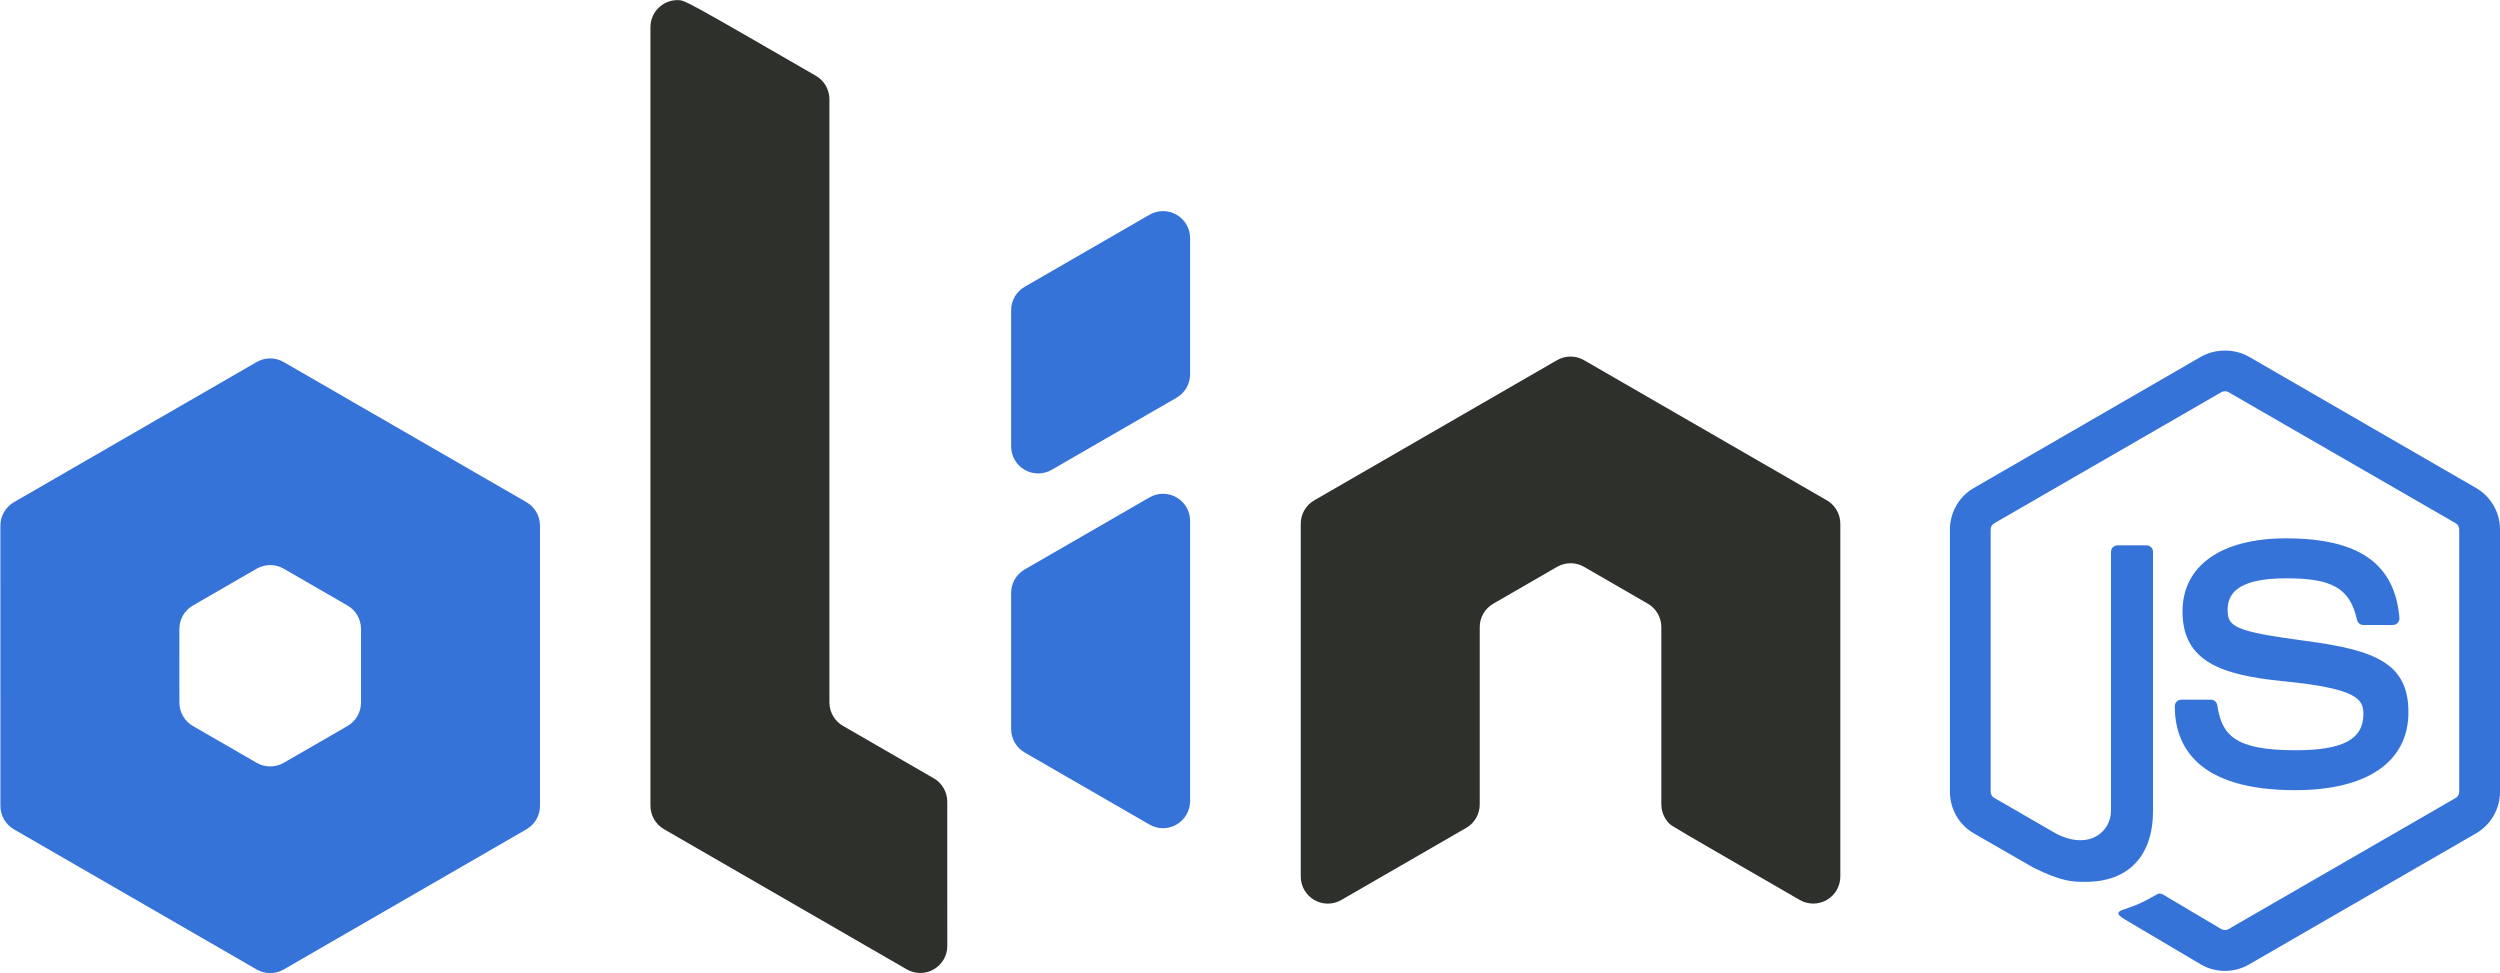
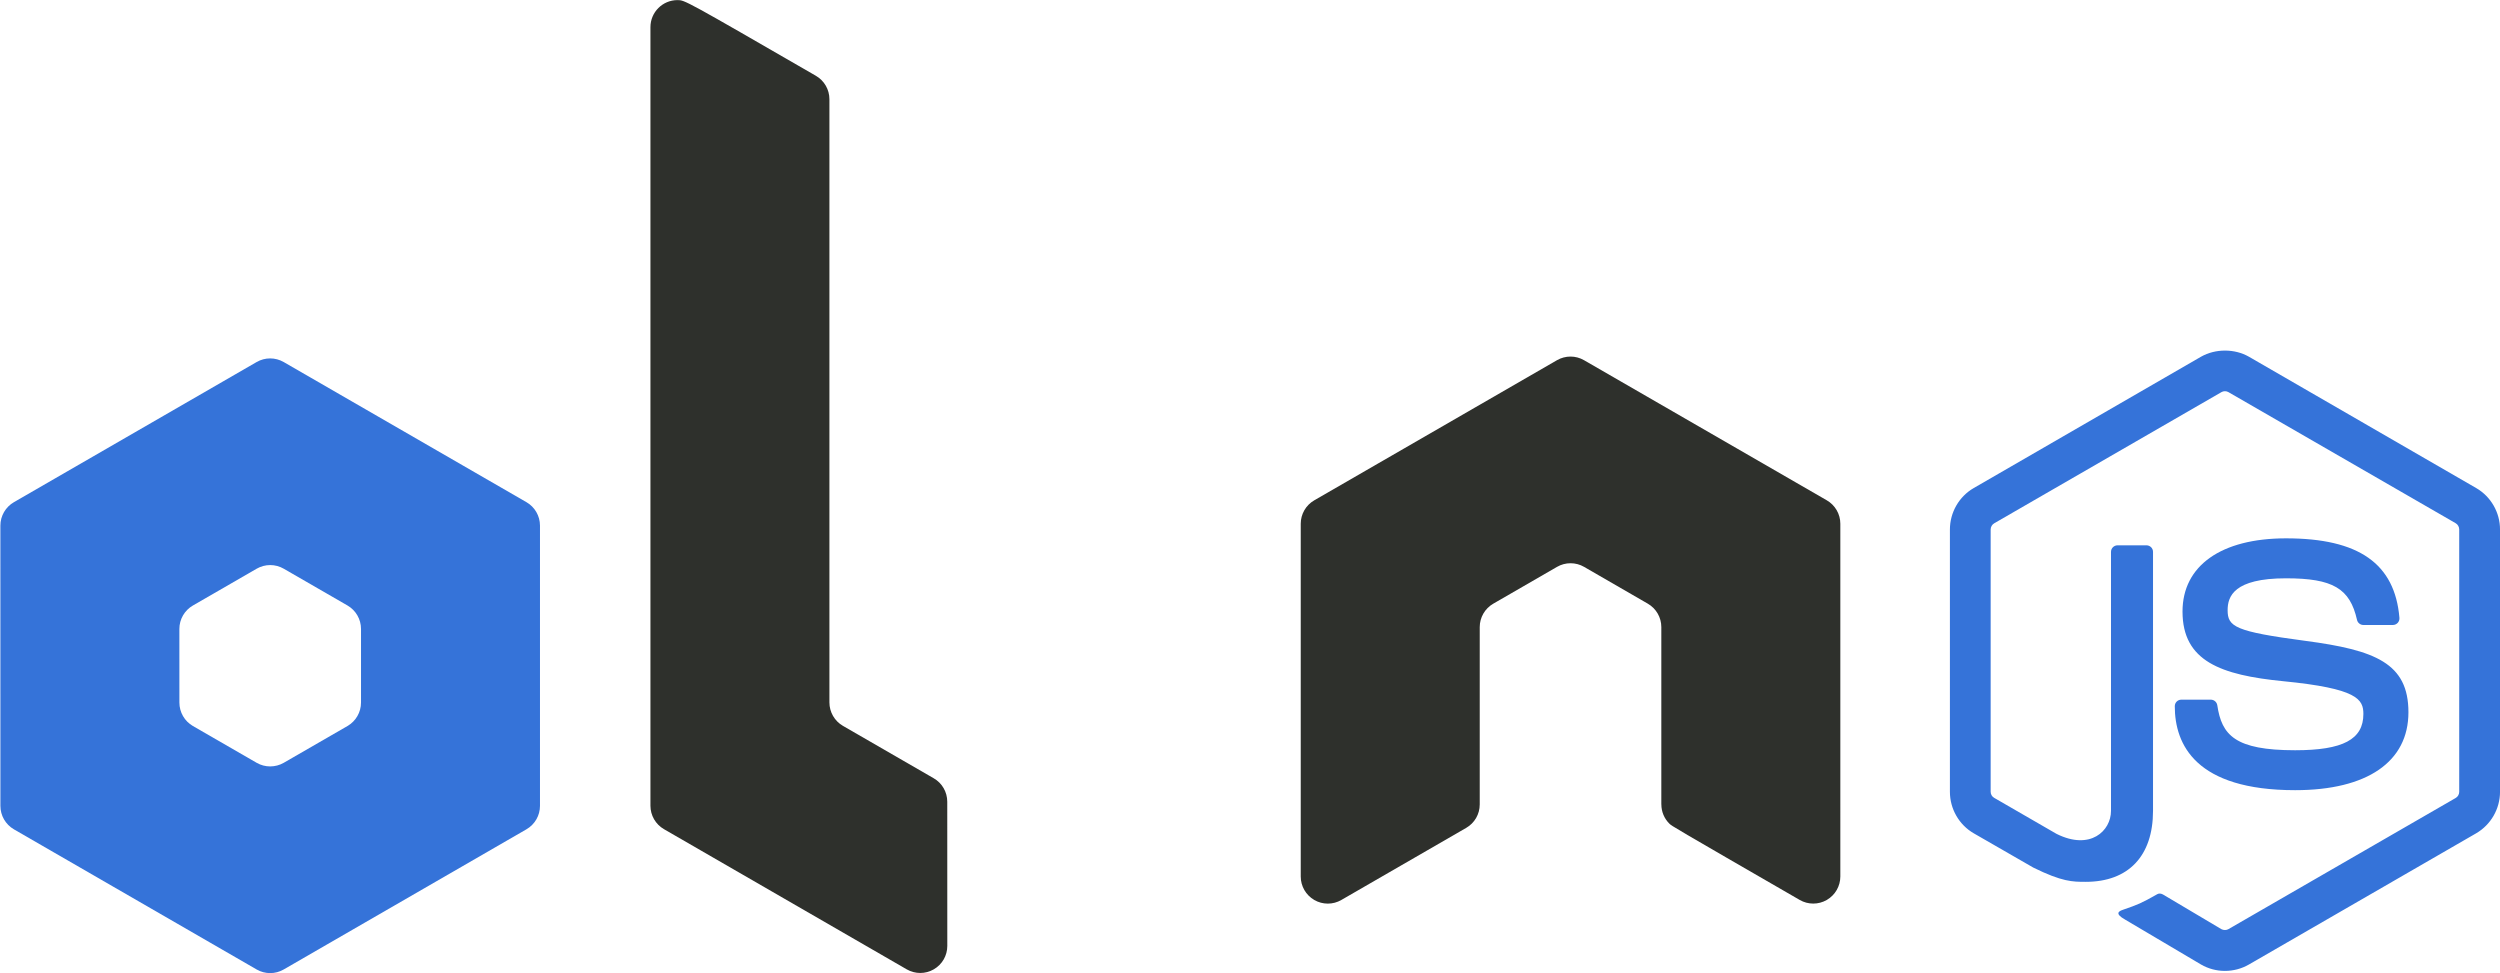
<svg xmlns="http://www.w3.org/2000/svg" xmlns:xlink="http://www.w3.org/1999/xlink" version="1.1" id="Layer_1" x="0px" y="0px" width="129.338px" height="50.344px" viewBox="0 0 129.338 50.344" enable-background="new 0 0 129.338 50.344" xml:space="preserve">
  <path fill="#3573D9" d="M115.105,50.23c-0.43,0-0.857-0.112-1.233-0.33l-3.927-2.323c-0.586-0.328-0.3-0.444-0.107-0.512  c0.783-0.271,0.941-0.334,1.776-0.808c0.087-0.049,0.202-0.03,0.292,0.022l3.017,1.791c0.109,0.061,0.264,0.061,0.364,0  l11.761-6.788c0.109-0.063,0.18-0.188,0.18-0.318V27.393c0-0.133-0.07-0.258-0.183-0.324l-11.756-6.782  c-0.108-0.064-0.253-0.064-0.362,0l-11.753,6.784c-0.114,0.064-0.187,0.192-0.187,0.322v13.572c0,0.13,0.072,0.252,0.186,0.314  l3.222,1.861c1.748,0.873,2.818-0.155,2.818-1.189V28.55c0-0.188,0.152-0.338,0.342-0.338h1.491c0.187,0,0.341,0.149,0.341,0.338  v13.401c0,2.333-1.271,3.671-3.482,3.671c-0.68,0-1.215,0-2.709-0.736l-3.084-1.775c-0.762-0.44-1.233-1.265-1.233-2.146V27.393  c0-0.882,0.472-1.705,1.233-2.144l11.761-6.796c0.744-0.421,1.733-0.421,2.472,0l11.76,6.796c0.762,0.44,1.234,1.262,1.234,2.144  v13.572c0,0.881-0.473,1.702-1.234,2.146l-11.76,6.79C115.968,50.118,115.541,50.23,115.105,50.23" />
  <path fill="#3573D9" d="M118.738,40.88c-5.146,0-6.225-2.362-6.225-4.344c0-0.189,0.151-0.339,0.34-0.339h1.521  c0.17,0,0.312,0.122,0.338,0.288c0.229,1.548,0.914,2.329,4.026,2.329c2.478,0,3.532-0.561,3.532-1.875  c0-0.759-0.299-1.32-4.149-1.697c-3.218-0.318-5.208-1.029-5.208-3.604c0-2.372,2-3.787,5.354-3.787  c3.768,0,5.632,1.308,5.868,4.113c0.009,0.097-0.025,0.189-0.09,0.262c-0.064,0.067-0.154,0.108-0.249,0.108h-1.526  c-0.158,0-0.298-0.113-0.33-0.266c-0.366-1.629-1.257-2.149-3.673-2.149c-2.705,0-3.02,0.942-3.02,1.648  c0,0.855,0.371,1.104,4.023,1.588c3.614,0.478,5.331,1.154,5.331,3.694C124.602,39.412,122.465,40.88,118.738,40.88" />
  <g>
    <g>
      <defs>
        <rect id="SVGID_1_" x="64.253" y="15.715" width="34" height="34.333" />
      </defs>
      <clipPath id="SVGID_2_">
        <use xlink:href="#SVGID_1_" overflow="visible" />
      </clipPath>
      <g clip-path="url(#SVGID_2_)">
        <defs>
          <rect id="SVGID_3_" x="64.253" y="15.716" width="34" height="34.333" />
        </defs>
        <clipPath id="SVGID_4_">
          <use xlink:href="#SVGID_3_" overflow="visible" />
        </clipPath>
        <path clip-path="url(#SVGID_4_)" fill="#2E302C" d="M85.951,41.617c0,0.371,0.146,0.728,0.41,0.99     c0.131,0.131,0.131,0.131,6.748,3.952c0.217,0.126,0.459,0.188,0.7,0.188c0.242,0,0.483-0.062,0.701-0.188     c0.433-0.251,0.7-0.714,0.7-1.214V27.096c0-0.5-0.268-0.962-0.7-1.212l-12.56-7.249c-0.217-0.125-0.457-0.188-0.699-0.188     c-0.241,0-0.483,0.063-0.7,0.188l-12.558,7.25c-0.433,0.25-0.699,0.712-0.699,1.212v18.25c0,0.5,0.267,0.963,0.701,1.214     c0.215,0.125,0.457,0.188,0.699,0.188c0.241,0,0.483-0.062,0.7-0.188l6.46-3.73c0.434-0.25,0.7-0.712,0.7-1.212v-9.175     c0-0.5,0.267-0.962,0.7-1.212l3.299-1.905c0.216-0.125,0.458-0.188,0.699-0.188c0.242,0,0.484,0.062,0.701,0.188l3.297,1.904     c0.432,0.25,0.699,0.712,0.699,1.212V41.617" />
        <line clip-path="url(#SVGID_4_)" fill="none" stroke="#6EBE44" stroke-miterlimit="10" x1="75.323" y1="41.318" x2="75.323" y2="41.318" />
      </g>
    </g>
  </g>
  <line fill="none" x1="48.946" y1="39.871" x2="48.946" y2="50.344" />
  <g>
    <defs>
      <rect id="SVGID_5_" x="-3.689" y="14.885" width="35.333" height="37.667" />
    </defs>
    <clipPath id="SVGID_6_">
      <use xlink:href="#SVGID_5_" overflow="visible" />
    </clipPath>
    <g clip-path="url(#SVGID_6_)">
      <defs>
        <rect id="SVGID_7_" x="-3.689" y="14.885" width="35.333" height="37.667" />
      </defs>
      <clipPath id="SVGID_8_">
        <use xlink:href="#SVGID_7_" overflow="visible" />
      </clipPath>
      <path clip-path="url(#SVGID_8_)" fill-rule="evenodd" clip-rule="evenodd" fill="#3573D9" d="M13.978,50.344    c-0.242,0-0.484-0.062-0.7-0.188l-12.557-7.25c-0.434-0.251-0.7-0.714-0.7-1.214l-0.001-14.5c0-0.5,0.267-0.961,0.7-1.212    l12.557-7.25c0.217-0.125,0.459-0.188,0.7-0.188c0.242,0,0.483,0.063,0.7,0.188l12.559,7.25c0.432,0.249,0.7,0.712,0.7,1.212v14.5    c0,0.5-0.268,0.962-0.7,1.212l-12.558,7.251C14.461,50.281,14.22,50.344,13.978,50.344 M14.679,39.464l3.298-1.903    c0.432-0.25,0.7-0.713,0.7-1.213v-3.81c0-0.5-0.268-0.963-0.7-1.213l-3.298-1.903c-0.217-0.125-0.458-0.188-0.7-0.188    c-0.242,0-0.484,0.063-0.7,0.188l-3.299,1.904c-0.433,0.25-0.7,0.712-0.7,1.212l0.001,3.81c0,0.5,0.267,0.963,0.7,1.213    l3.298,1.903c0.216,0.125,0.458,0.187,0.7,0.187C14.22,39.65,14.462,39.589,14.679,39.464" />
    </g>
  </g>
  <path fill="none" d="M30.251,49.871" />
  <line fill="none" x1="47.571" y1="39.871" x2="38.312" y2="45.216" />
  <g>
    <g>
      <defs>
        <rect id="SVGID_9_" x="30.946" y="8.697" width="32.166" height="43.834" />
      </defs>
      <clipPath id="SVGID_10_">
        <use xlink:href="#SVGID_9_" overflow="visible" />
      </clipPath>
      <g clip-path="url(#SVGID_10_)">
        <defs>
          <rect id="SVGID_11_" x="30.946" y="8.697" width="32.167" height="43.834" />
        </defs>
        <clipPath id="SVGID_12_">
          <use xlink:href="#SVGID_11_" overflow="visible" />
        </clipPath>
-         <path clip-path="url(#SVGID_12_)" fill="#3573D9" d="M53.71,24.493c-0.242,0-0.482-0.062-0.7-0.187     c-0.433-0.25-0.699-0.713-0.699-1.213V16.05c0-0.5,0.267-0.962,0.699-1.212l6.461-3.729c0.217-0.125,0.459-0.187,0.699-0.187     c0.242,0,0.483,0.062,0.7,0.187c0.434,0.25,0.7,0.713,0.7,1.213v7.042c0,0.502-0.271,0.966-0.705,1.215     c-0.12,0.069-6.455,3.727-6.455,3.727C54.193,24.431,53.951,24.493,53.71,24.493" />
-         <path clip-path="url(#SVGID_12_)" fill="#3573D9" d="M60.17,42.847c-0.241,0-0.482-0.062-0.7-0.188l-6.46-3.729     c-0.433-0.25-0.699-0.713-0.699-1.213v-7.043c0-0.5,0.267-0.962,0.699-1.212l6.46-3.729c0.218-0.125,0.459-0.188,0.7-0.188     c0.242,0,0.483,0.062,0.7,0.188c0.433,0.25,0.7,0.713,0.7,1.213v14.499c0,0.5-0.268,0.962-0.7,1.212     C60.653,42.784,60.412,42.847,60.17,42.847" />
      </g>
    </g>
  </g>
  <g>
    <g>
      <defs>
        <rect id="SVGID_13_" x="33.651" y="-2.564" width="15.358" height="52.9" />
      </defs>
      <clipPath id="SVGID_14_">
        <use xlink:href="#SVGID_13_" overflow="visible" />
      </clipPath>
      <g clip-path="url(#SVGID_14_)">
        <defs>
          <rect id="SVGID_15_" x="33.651" y="-2.564" width="15.358" height="52.9" />
        </defs>
        <clipPath id="SVGID_16_">
          <use xlink:href="#SVGID_15_" overflow="visible" />
        </clipPath>
        <path clip-path="url(#SVGID_16_)" fill="#2E302C" d="M48.306,40.264l-4.696-2.711c-0.433-0.25-0.7-0.713-0.7-1.213V5.133     c0-0.5-0.267-0.962-0.7-1.212c-6.768-3.908-6.783-3.916-7.156-3.916h-0.003c-0.773,0-1.4,0.627-1.4,1.4v40.28     c0,0.5,0.267,0.962,0.7,1.212l12.559,7.252c0.216,0.125,0.458,0.188,0.7,0.188c0.241,0,0.482-0.062,0.699-0.188     c0.435-0.25,0.7-0.712,0.7-1.212l-0.002-7.46C49.006,40.975,48.74,40.513,48.306,40.264" />
      </g>
    </g>
  </g>
</svg>